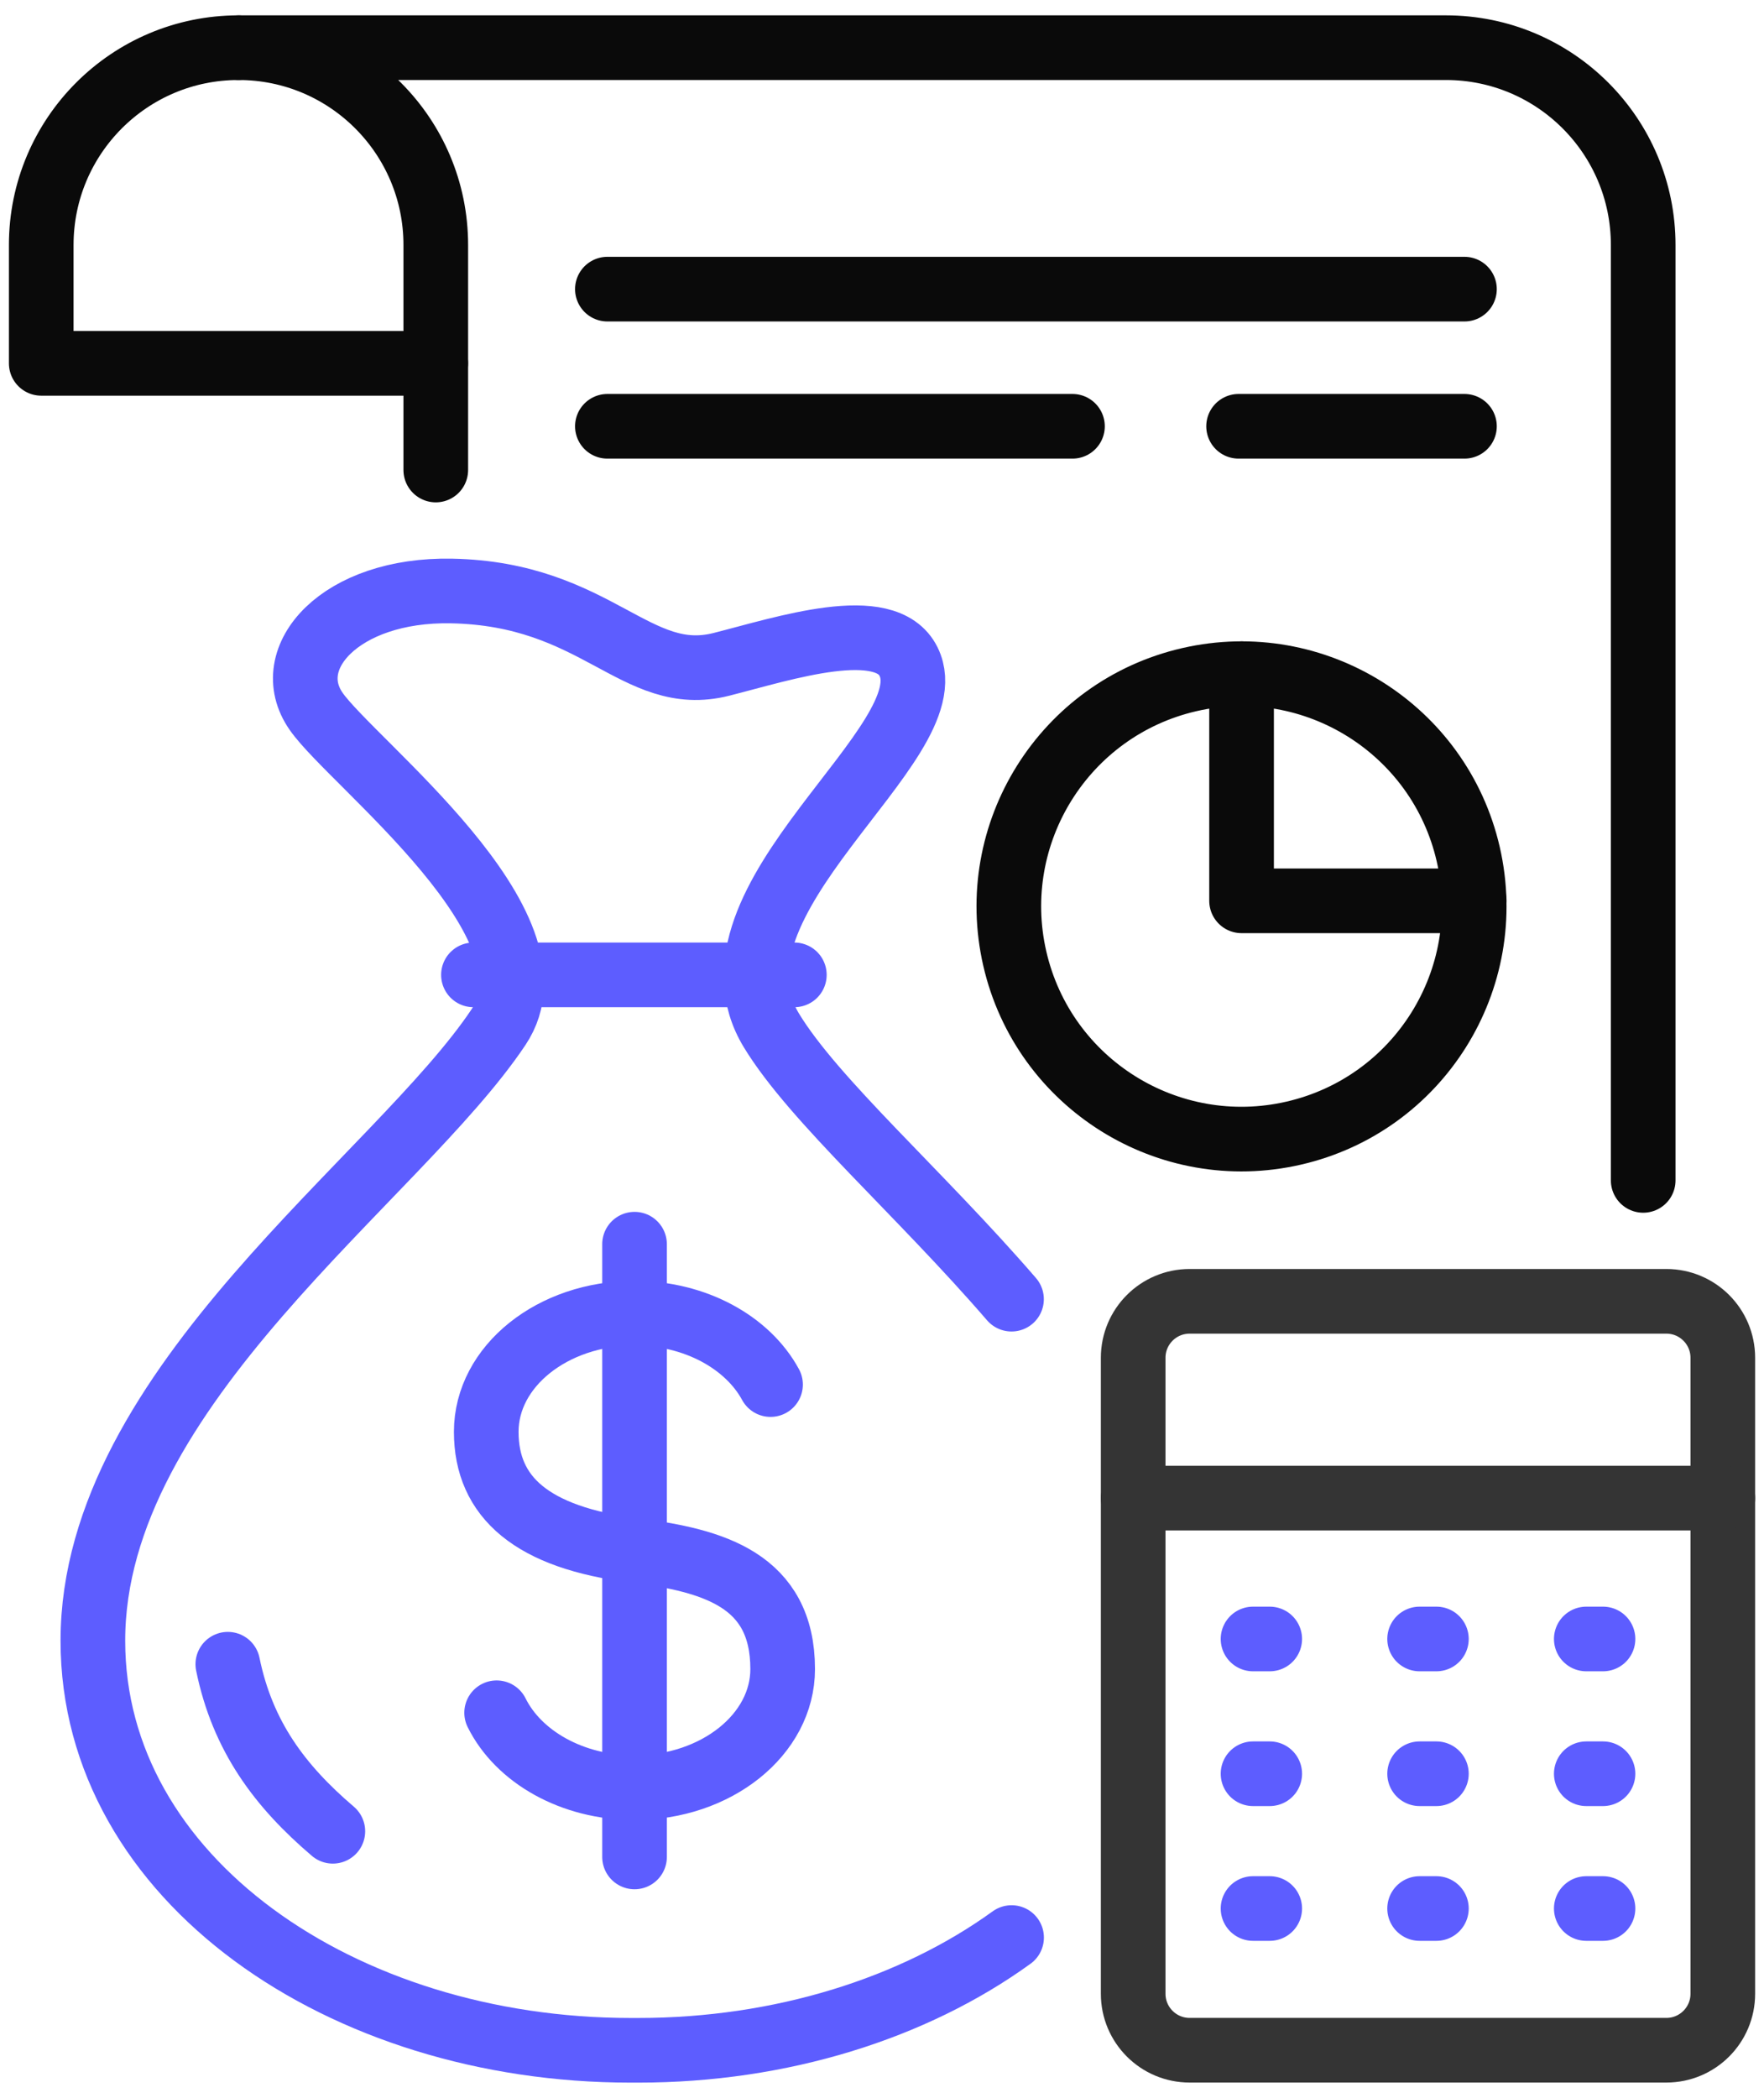
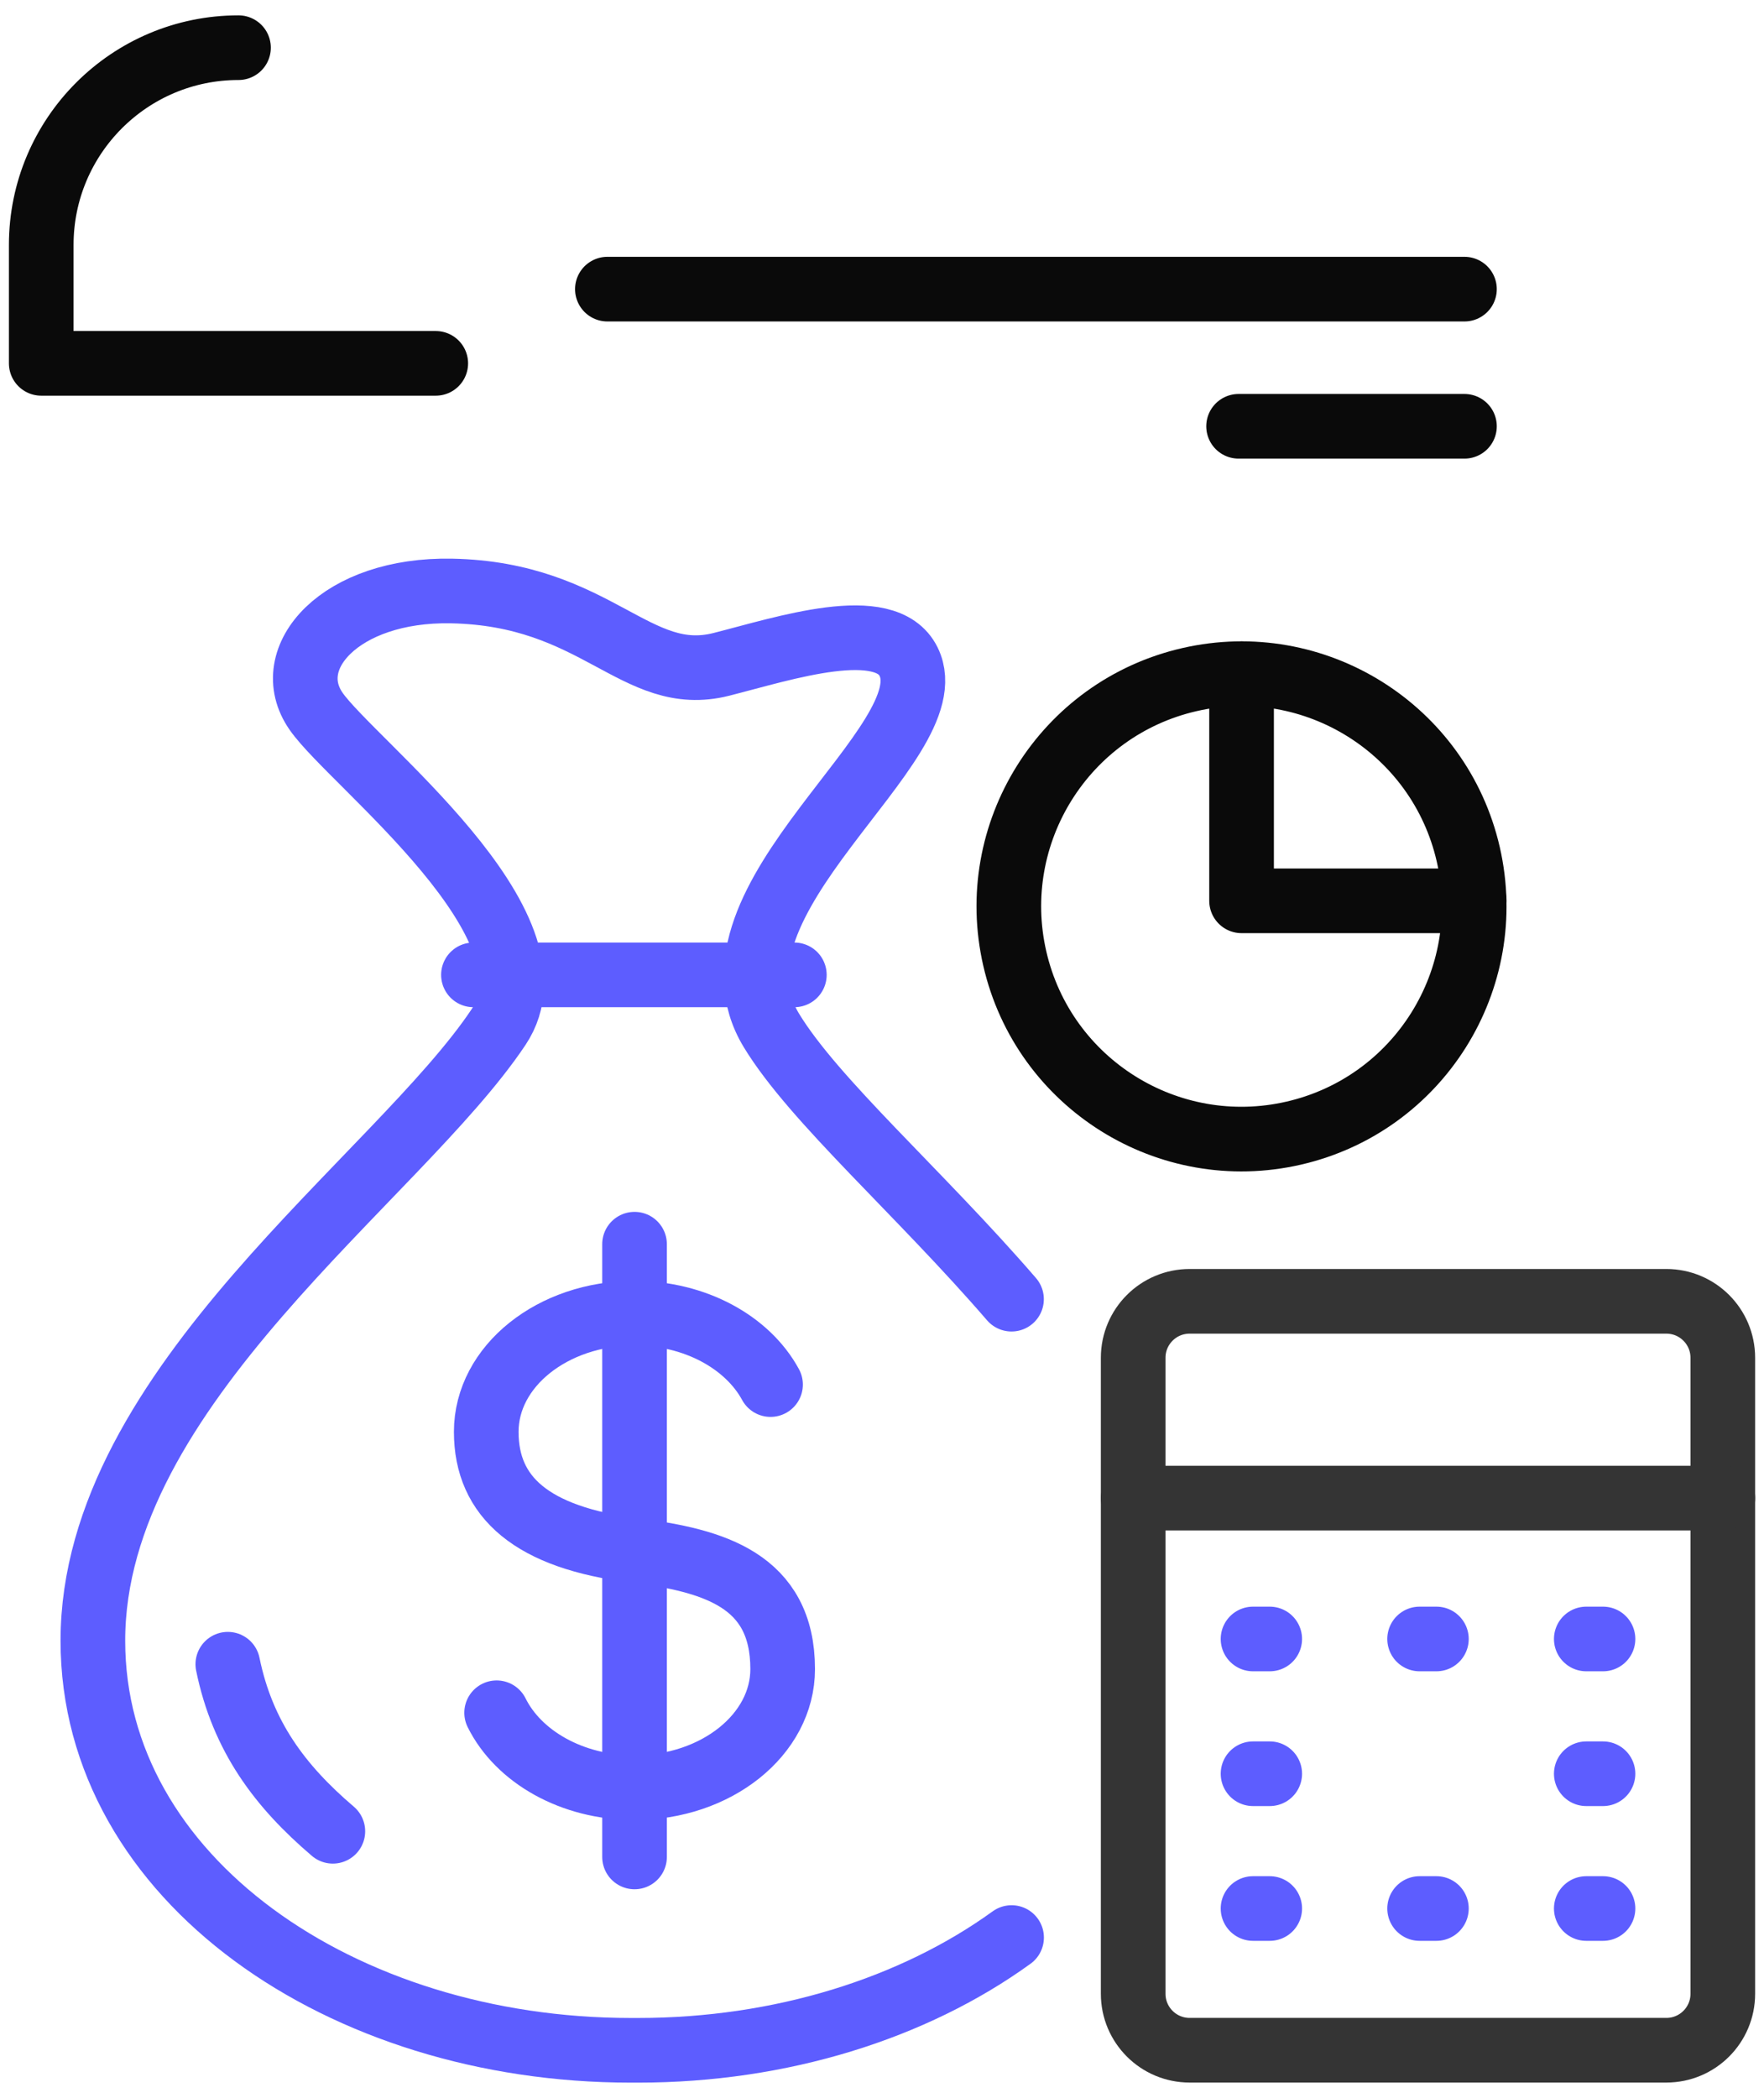
<svg xmlns="http://www.w3.org/2000/svg" width="74" height="88" viewBox="0 0 74 88" fill="none">
-   <path d="M68.932 49.512V10.275C68.932 5.705 65.226 2 60.657 2H10.006C14.575 2 18.281 5.705 18.281 10.275V19.715" stroke="#0A0A0A" stroke-width="2.712" stroke-linecap="round" stroke-linejoin="round" />
  <path d="M10.005 2C5.436 2 1.73 5.705 1.73 10.275V15.241H18.28" stroke="#0A0A0A" stroke-width="2.712" stroke-linecap="round" stroke-linejoin="round" />
  <path d="M69.904 54.584H49.905C48.597 54.584 47.537 55.644 47.537 56.952V83.629C47.537 84.937 48.597 85.997 49.905 85.997H69.904C71.212 85.997 72.272 84.937 72.272 83.629V56.952C72.272 55.644 71.212 54.584 69.904 54.584Z" stroke="#343434" stroke-width="2.712" stroke-linecap="round" stroke-linejoin="round" />
  <path d="M72.272 62.839H47.537" stroke="#343434" stroke-width="2.712" stroke-linecap="round" stroke-linejoin="round" />
  <path d="M52.565 68.747H53.265" stroke="#5D5DFF" stroke-width="2.712" stroke-linecap="round" stroke-linejoin="round" />
  <path d="M59.553 68.747H60.257" stroke="#5D5DFF" stroke-width="2.712" stroke-linecap="round" stroke-linejoin="round" />
  <path d="M66.545 68.747H67.246" stroke="#5D5DFF" stroke-width="2.712" stroke-linecap="round" stroke-linejoin="round" />
  <path d="M52.565 74.4H53.265" stroke="#5D5DFF" stroke-width="2.712" stroke-linecap="round" stroke-linejoin="round" />
-   <path d="M59.553 74.4H60.257" stroke="#5D5DFF" stroke-width="2.712" stroke-linecap="round" stroke-linejoin="round" />
  <path d="M66.545 74.4H67.246" stroke="#5D5DFF" stroke-width="2.712" stroke-linecap="round" stroke-linejoin="round" />
  <path d="M52.565 80.053H53.265" stroke="#5D5DFF" stroke-width="2.712" stroke-linecap="round" stroke-linejoin="round" />
  <path d="M59.553 80.053H60.257" stroke="#5D5DFF" stroke-width="2.712" stroke-linecap="round" stroke-linejoin="round" />
  <path d="M66.545 80.053H67.246" stroke="#5D5DFF" stroke-width="2.712" stroke-linecap="round" stroke-linejoin="round" />
  <path d="M25.48 12.128H61.434" stroke="#0A0A0A" stroke-width="2.712" stroke-linecap="round" stroke-linejoin="round" />
  <path d="M51.959 17.881H61.434" stroke="#0A0A0A" stroke-width="2.712" stroke-linecap="round" stroke-linejoin="round" />
-   <path d="M25.48 17.881H44.99" stroke="#0A0A0A" stroke-width="2.712" stroke-linecap="round" stroke-linejoin="round" />
  <path d="M20.834 71.842C21.746 73.682 23.992 74.984 26.616 74.984C30.049 74.984 32.833 72.757 32.833 70.009C32.833 66.278 29.931 65.449 26.616 65.033C22.322 64.495 20.398 62.806 20.398 60.057C20.398 57.308 23.182 55.081 26.616 55.081C29.172 55.081 31.368 56.313 32.324 58.076" stroke="#5D5DFF" stroke-width="2.712" stroke-linecap="round" stroke-linejoin="round" />
  <path d="M26.619 52.188V77.889" stroke="#5D5DFF" stroke-width="2.712" stroke-linecap="round" stroke-linejoin="round" />
  <path d="M13.963 76.813C11.742 74.919 10.177 72.833 9.557 69.806" stroke="#5D5DFF" stroke-width="2.712" stroke-linecap="round" stroke-linejoin="round" />
  <path d="M42.436 81.271C38.324 84.246 32.753 86 26.779 86H26.453C14.357 86 3.896 78.813 3.896 68.82C3.896 58.154 16.68 49.428 20.917 43.077C23.755 38.818 14.789 32.024 13.263 29.839C11.704 27.605 14.274 24.7 18.939 24.789C25.057 24.907 26.667 28.776 30.26 27.867C32.897 27.199 37.15 25.788 38.116 27.755C39.799 31.173 29.019 37.733 32.366 43.23C34.155 46.168 38.561 50.011 42.433 54.494" stroke="#5D5DFF" stroke-width="2.712" stroke-linecap="round" stroke-linejoin="round" />
  <path d="M19.861 40.891H33.323" stroke="#5D5DFF" stroke-width="2.712" stroke-linecap="round" stroke-linejoin="round" />
  <path d="M54.269 47.53C49.015 48.737 43.776 45.457 42.57 40.206C41.364 34.952 44.644 29.713 49.895 28.507C55.149 27.3 60.387 30.58 61.593 35.831C62.8 41.086 59.52 46.324 54.269 47.53Z" stroke="#0A0A0A" stroke-width="2.712" stroke-linecap="round" stroke-linejoin="round" />
  <path d="M52.084 28.259V37.785H61.844" stroke="#0A0A0A" stroke-width="2.712" stroke-linecap="round" stroke-linejoin="round" />
</svg>